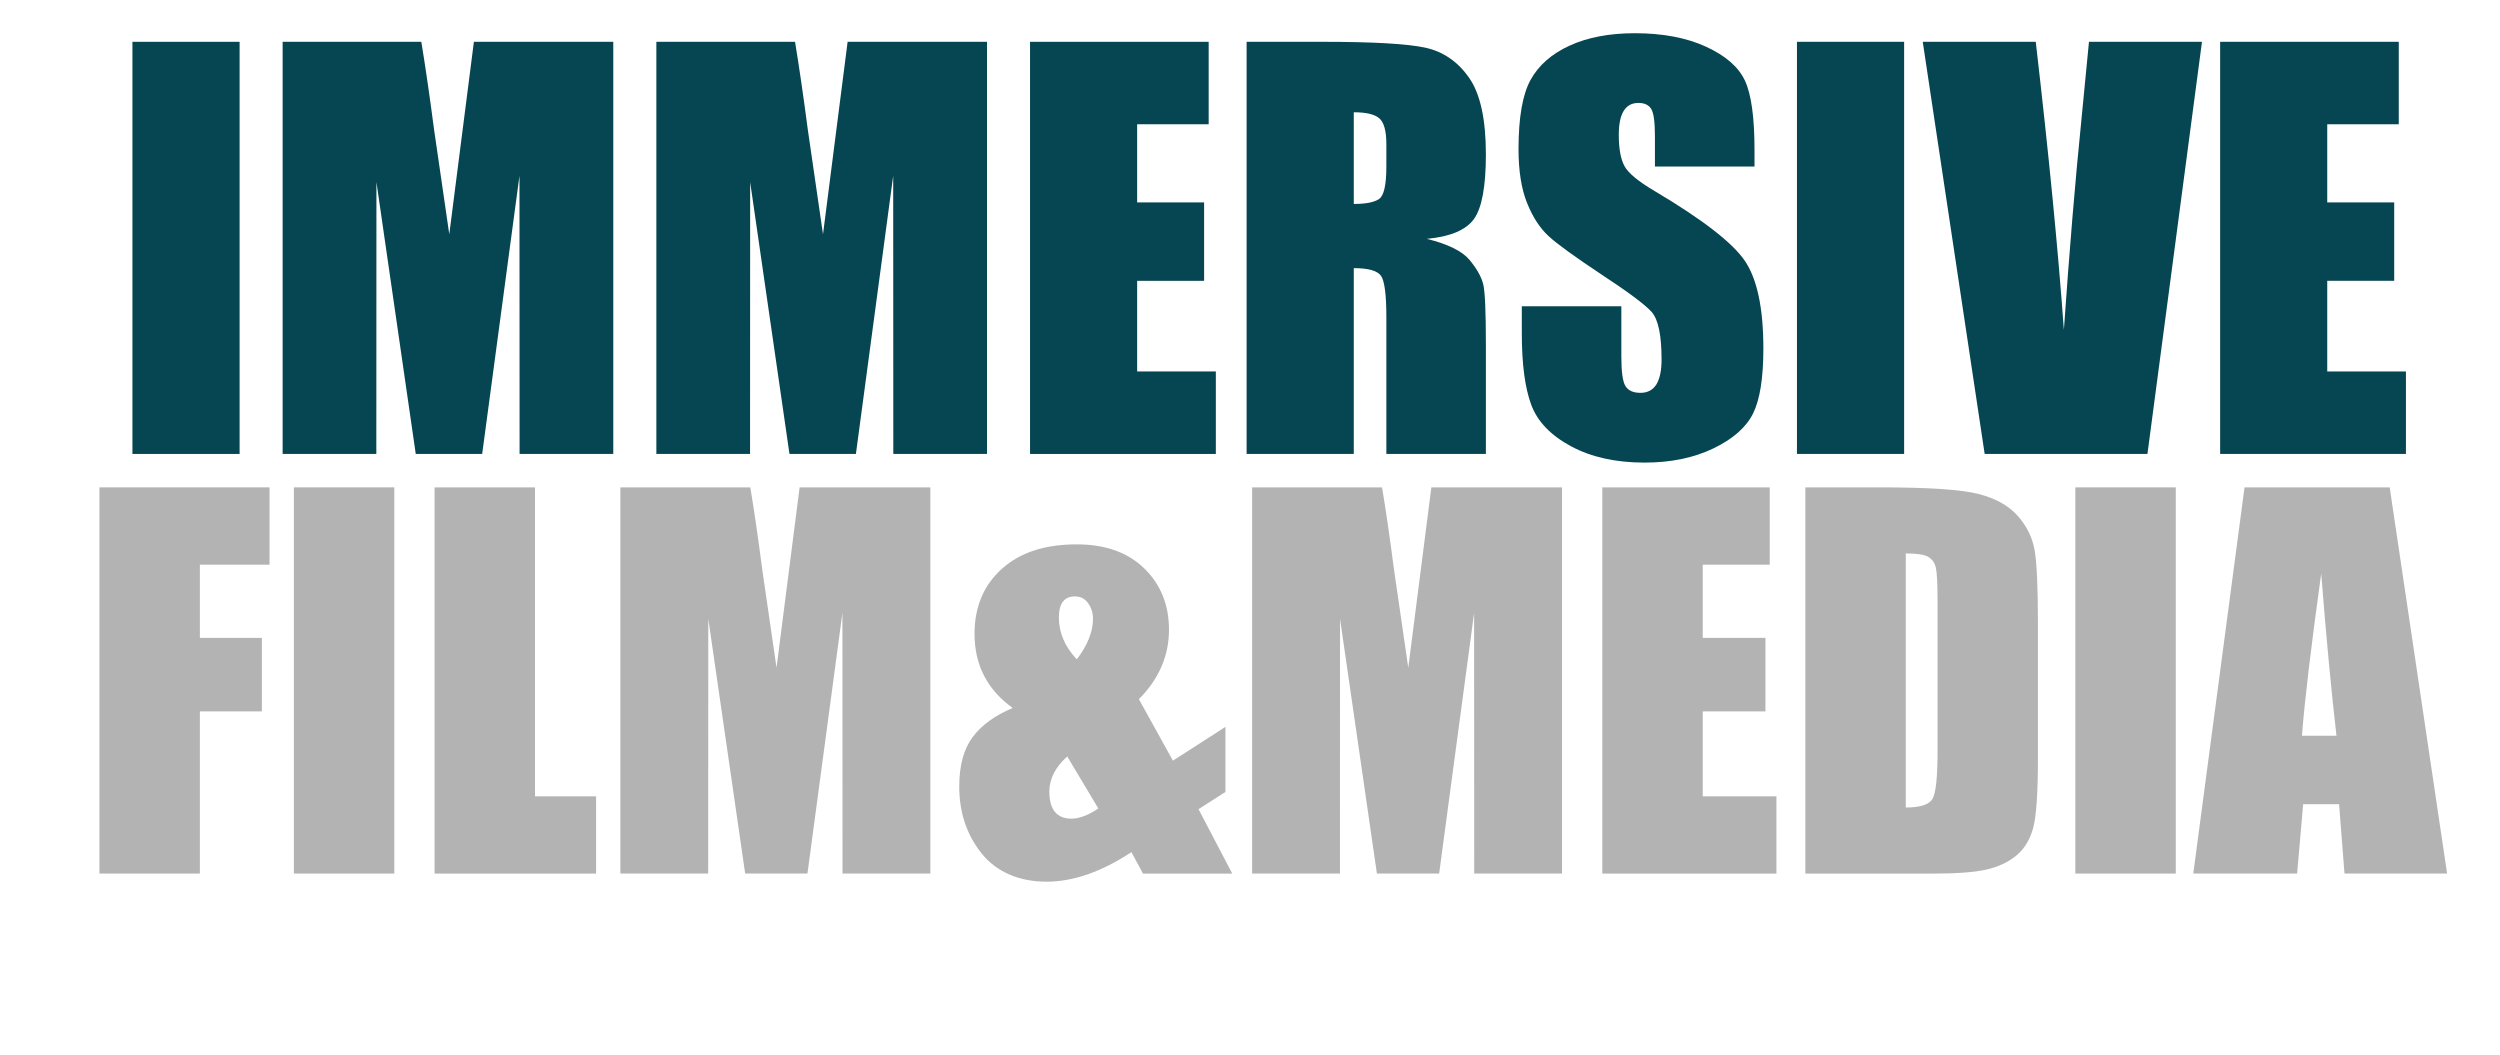
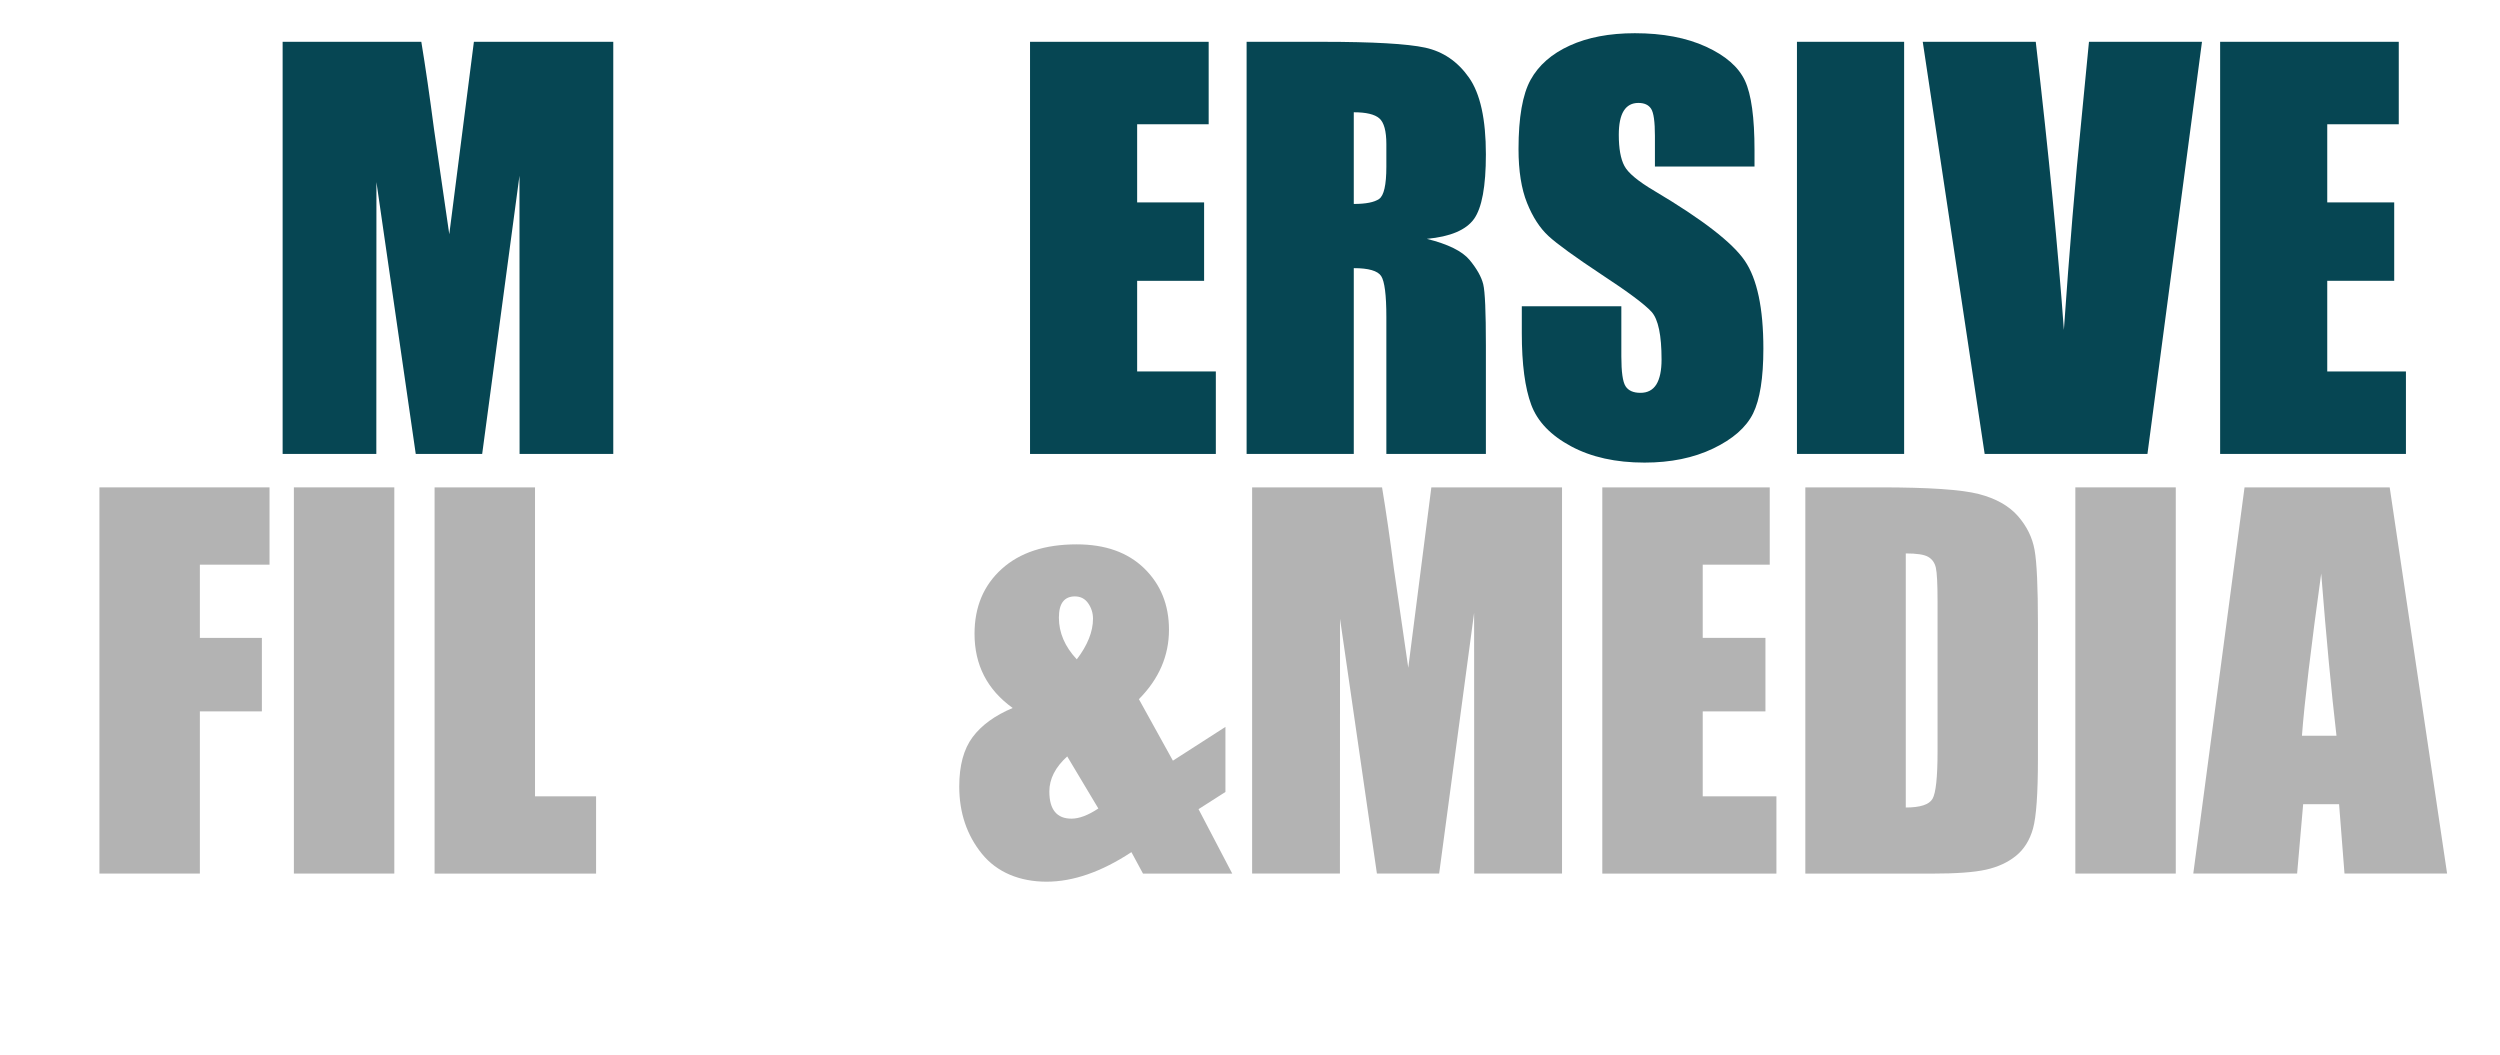
<svg xmlns="http://www.w3.org/2000/svg" id="Logo_on_White" viewBox="0 0 471.2 198.86">
  <defs>
    <style>
      .cls-1 {
        fill: #b3b3b3;
      }

      .cls-2 {
        fill: #064653;
      }
    </style>
  </defs>
  <g>
-     <path class="cls-2" d="M45.16,7.88v77.68h-20.2V7.88h20.2Z" />
    <path class="cls-2" d="M115.59,7.88v77.68h-17.66l-.02-52.44-7.03,52.44h-12.52l-7.41-51.24-.02,51.24h-17.66V7.88h26.14c.77,4.67,1.57,10.17,2.4,16.51l2.87,19.76,4.64-36.27h26.28Z" />
-     <path class="cls-2" d="M186.03,7.88v77.68h-17.66l-.02-52.44-7.03,52.44h-12.52l-7.41-51.24-.02,51.24h-17.66V7.88h26.14c.77,4.67,1.57,10.17,2.4,16.51l2.87,19.76,4.64-36.27h26.28Z" />
    <path class="cls-2" d="M194.13,7.88h33.68v15.54h-13.48v14.73h12.62v14.78h-12.62v17.08h14.83v15.55h-35.02V7.88Z" />
    <path class="cls-2" d="M234.96,7.88h14.3c9.53,0,15.99.37,19.36,1.1,3.38.74,6.13,2.62,8.25,5.64,2.13,3.02,3.19,7.85,3.19,14.47,0,6.04-.75,10.11-2.25,12.19-1.5,2.08-4.46,3.33-8.88,3.74,4,.99,6.68,2.32,8.06,3.98,1.37,1.66,2.23,3.19,2.57,4.58.34,1.39.5,5.22.5,11.49v20.49h-18.76v-25.81c0-4.16-.33-6.73-.98-7.72-.65-.99-2.37-1.49-5.16-1.49v35.02h-20.2V7.88ZM255.16,21.17v17.27c2.27,0,3.86-.31,4.77-.94.91-.62,1.37-2.65,1.37-6.07v-4.27c0-2.46-.44-4.08-1.32-4.85-.88-.77-2.49-1.15-4.82-1.15Z" />
    <path class="cls-2" d="M330.68,31.39h-18.76v-5.76c0-2.69-.24-4.4-.72-5.13-.48-.74-1.28-1.1-2.4-1.1-1.22,0-2.14.5-2.76,1.49s-.93,2.5-.93,4.51c0,2.59.35,4.55,1.05,5.86.67,1.31,2.57,2.9,5.71,4.75,8.99,5.34,14.66,9.72,16.99,13.14,2.33,3.42,3.5,8.94,3.5,16.55,0,5.53-.65,9.61-1.94,12.23-1.3,2.62-3.8,4.82-7.51,6.6-3.71,1.78-8.03,2.66-12.95,2.66-5.41,0-10.02-1.02-13.84-3.07-3.82-2.05-6.33-4.65-7.51-7.82-1.18-3.17-1.78-7.66-1.78-13.48v-5.09h18.76v9.45c0,2.91.26,4.78.79,5.61.53.83,1.46,1.25,2.81,1.25s2.34-.53,3-1.58c.65-1.06.98-2.62.98-4.7,0-4.57-.62-7.56-1.87-8.97-1.28-1.41-4.43-3.76-9.45-7.05-5.02-3.33-8.35-5.74-9.98-7.24s-2.98-3.58-4.05-6.24c-1.07-2.65-1.61-6.05-1.61-10.17,0-5.95.76-10.3,2.28-13.05,1.52-2.75,3.97-4.9,7.37-6.45,3.39-1.55,7.48-2.33,12.28-2.33,5.24,0,9.72.85,13.41,2.54,3.7,1.7,6.14,3.83,7.34,6.41,1.2,2.58,1.8,6.95,1.8,13.12v3.07Z" />
    <path class="cls-2" d="M358.89,7.88v77.68h-20.2V7.88h20.2Z" />
    <path class="cls-2" d="M415.03,7.88l-10.28,77.68h-30.68l-11.67-77.68h21.3c2.48,21.4,4.24,39.5,5.3,54.31,1.04-14.97,2.15-28.26,3.33-39.87l1.4-14.44h21.3Z" />
    <path class="cls-2" d="M418.44,7.88h33.68v15.54h-13.48v14.73h12.62v14.78h-12.62v17.08h14.83v15.55h-35.02V7.88Z" />
  </g>
  <g>
    <path class="cls-1" d="M18.74,91.86h32.06v14.57h-13.13v13.8h11.69v13.85h-11.69v30.57h-18.93v-72.79Z" />
    <path class="cls-1" d="M74.32,91.86v72.79h-18.93v-72.79h18.93Z" />
    <path class="cls-1" d="M100.84,91.86v58.23h11.51v14.57h-30.44v-72.79h18.93Z" />
-     <path class="cls-1" d="M175.35,91.86v72.79h-16.55l-.02-49.14-6.59,49.14h-11.74l-6.95-48.02-.02,48.02h-16.55v-72.79h24.49c.73,4.38,1.48,9.54,2.25,15.48l2.69,18.52,4.35-33.99h24.63Z" />
-     <path class="cls-1" d="M230.97,137v12.27l-5.07,3.24,6.35,12.14h-16.82l-2.18-4.04c-5.63,3.71-10.97,5.57-16,5.57s-9.34-1.75-12.18-5.26-4.27-7.73-4.27-12.68c0-3.96.84-7.06,2.52-9.31,1.68-2.25,4.2-4.08,7.55-5.49-4.8-3.45-7.19-8.11-7.19-13.98,0-5.07,1.71-9.14,5.13-12.23s8.12-4.63,14.12-4.63c5.4,0,9.64,1.51,12.75,4.54,3.1,3.03,4.65,6.88,4.65,11.55,0,4.92-1.89,9.28-5.67,13.09l6.41,11.59,9.91-6.37ZM207.02,152.39l-5.87-9.82c-2.25,2.04-3.37,4.24-3.37,6.61,0,1.71.35,2.99,1.05,3.84.7.86,1.74,1.28,3.12,1.28,1.46,0,3.15-.64,5.07-1.92ZM202.95,124.28c2.04-2.68,3.06-5.23,3.06-7.67,0-1.05-.3-2.02-.9-2.89-.6-.87-1.44-1.31-2.52-1.31-.99,0-1.74.33-2.25.99-.51.66-.76,1.67-.76,3.02,0,2.83,1.12,5.45,3.37,7.85Z" />
+     <path class="cls-1" d="M230.97,137v12.27l-5.07,3.24,6.35,12.14h-16.82l-2.18-4.04c-5.63,3.71-10.97,5.57-16,5.57s-9.34-1.75-12.18-5.26-4.27-7.73-4.27-12.68c0-3.96.84-7.06,2.52-9.31,1.68-2.25,4.2-4.08,7.55-5.49-4.8-3.45-7.19-8.11-7.19-13.98,0-5.07,1.71-9.14,5.13-12.23s8.12-4.63,14.12-4.63c5.4,0,9.64,1.51,12.75,4.54,3.1,3.03,4.65,6.88,4.65,11.55,0,4.92-1.89,9.28-5.67,13.09l6.41,11.59,9.91-6.37ZM207.02,152.39l-5.87-9.82c-2.25,2.04-3.37,4.24-3.37,6.61,0,1.71.35,2.99,1.05,3.84.7.86,1.74,1.28,3.12,1.28,1.46,0,3.15-.64,5.07-1.92ZM202.95,124.28c2.04-2.68,3.06-5.23,3.06-7.67,0-1.05-.3-2.02-.9-2.89-.6-.87-1.44-1.31-2.52-1.31-.99,0-1.74.33-2.25.99-.51.66-.76,1.67-.76,3.02,0,2.83,1.12,5.45,3.37,7.85" />
    <path class="cls-1" d="M294.41,91.86v72.79h-16.55l-.02-49.14-6.59,49.14h-11.73l-6.95-48.02-.02,48.02h-16.55v-72.79h24.49c.73,4.38,1.48,9.54,2.25,15.48l2.69,18.52,4.35-33.99h24.63Z" />
    <path class="cls-1" d="M302,91.86h31.56v14.57h-12.63v13.8h11.82v13.85h-11.82v16.01h13.89v14.57h-32.82v-72.79Z" />
    <path class="cls-1" d="M340.27,91.86h14.16c9.14,0,15.32.42,18.55,1.26,3.22.84,5.67,2.22,7.35,4.14,1.68,1.92,2.73,4.05,3.15,6.41.42,2.35.63,6.98.63,13.87v25.49c0,6.54-.31,10.9-.92,13.11-.61,2.2-1.69,3.93-3.22,5.17-1.53,1.24-3.42,2.11-5.67,2.61-2.25.5-5.64.74-10.16.74h-23.87v-72.79ZM359.2,104.31v47.89c2.73,0,4.41-.55,5.04-1.64s.95-4.07.95-8.93v-28.28c0-3.3-.11-5.41-.32-6.34-.21-.93-.69-1.61-1.44-2.05s-2.16-.65-4.23-.65Z" />
    <path class="cls-1" d="M410.09,91.86v72.79h-18.93v-72.79h18.93Z" />
    <path class="cls-1" d="M450.41,91.86l10.82,72.79h-19.34l-1.02-13.08h-6.77l-1.14,13.08h-19.57l9.66-72.79h27.36ZM440.38,138.67c-.96-8.24-1.92-18.43-2.88-30.57-1.93,13.94-3.14,24.13-3.63,30.57h6.52Z" />
  </g>
</svg>